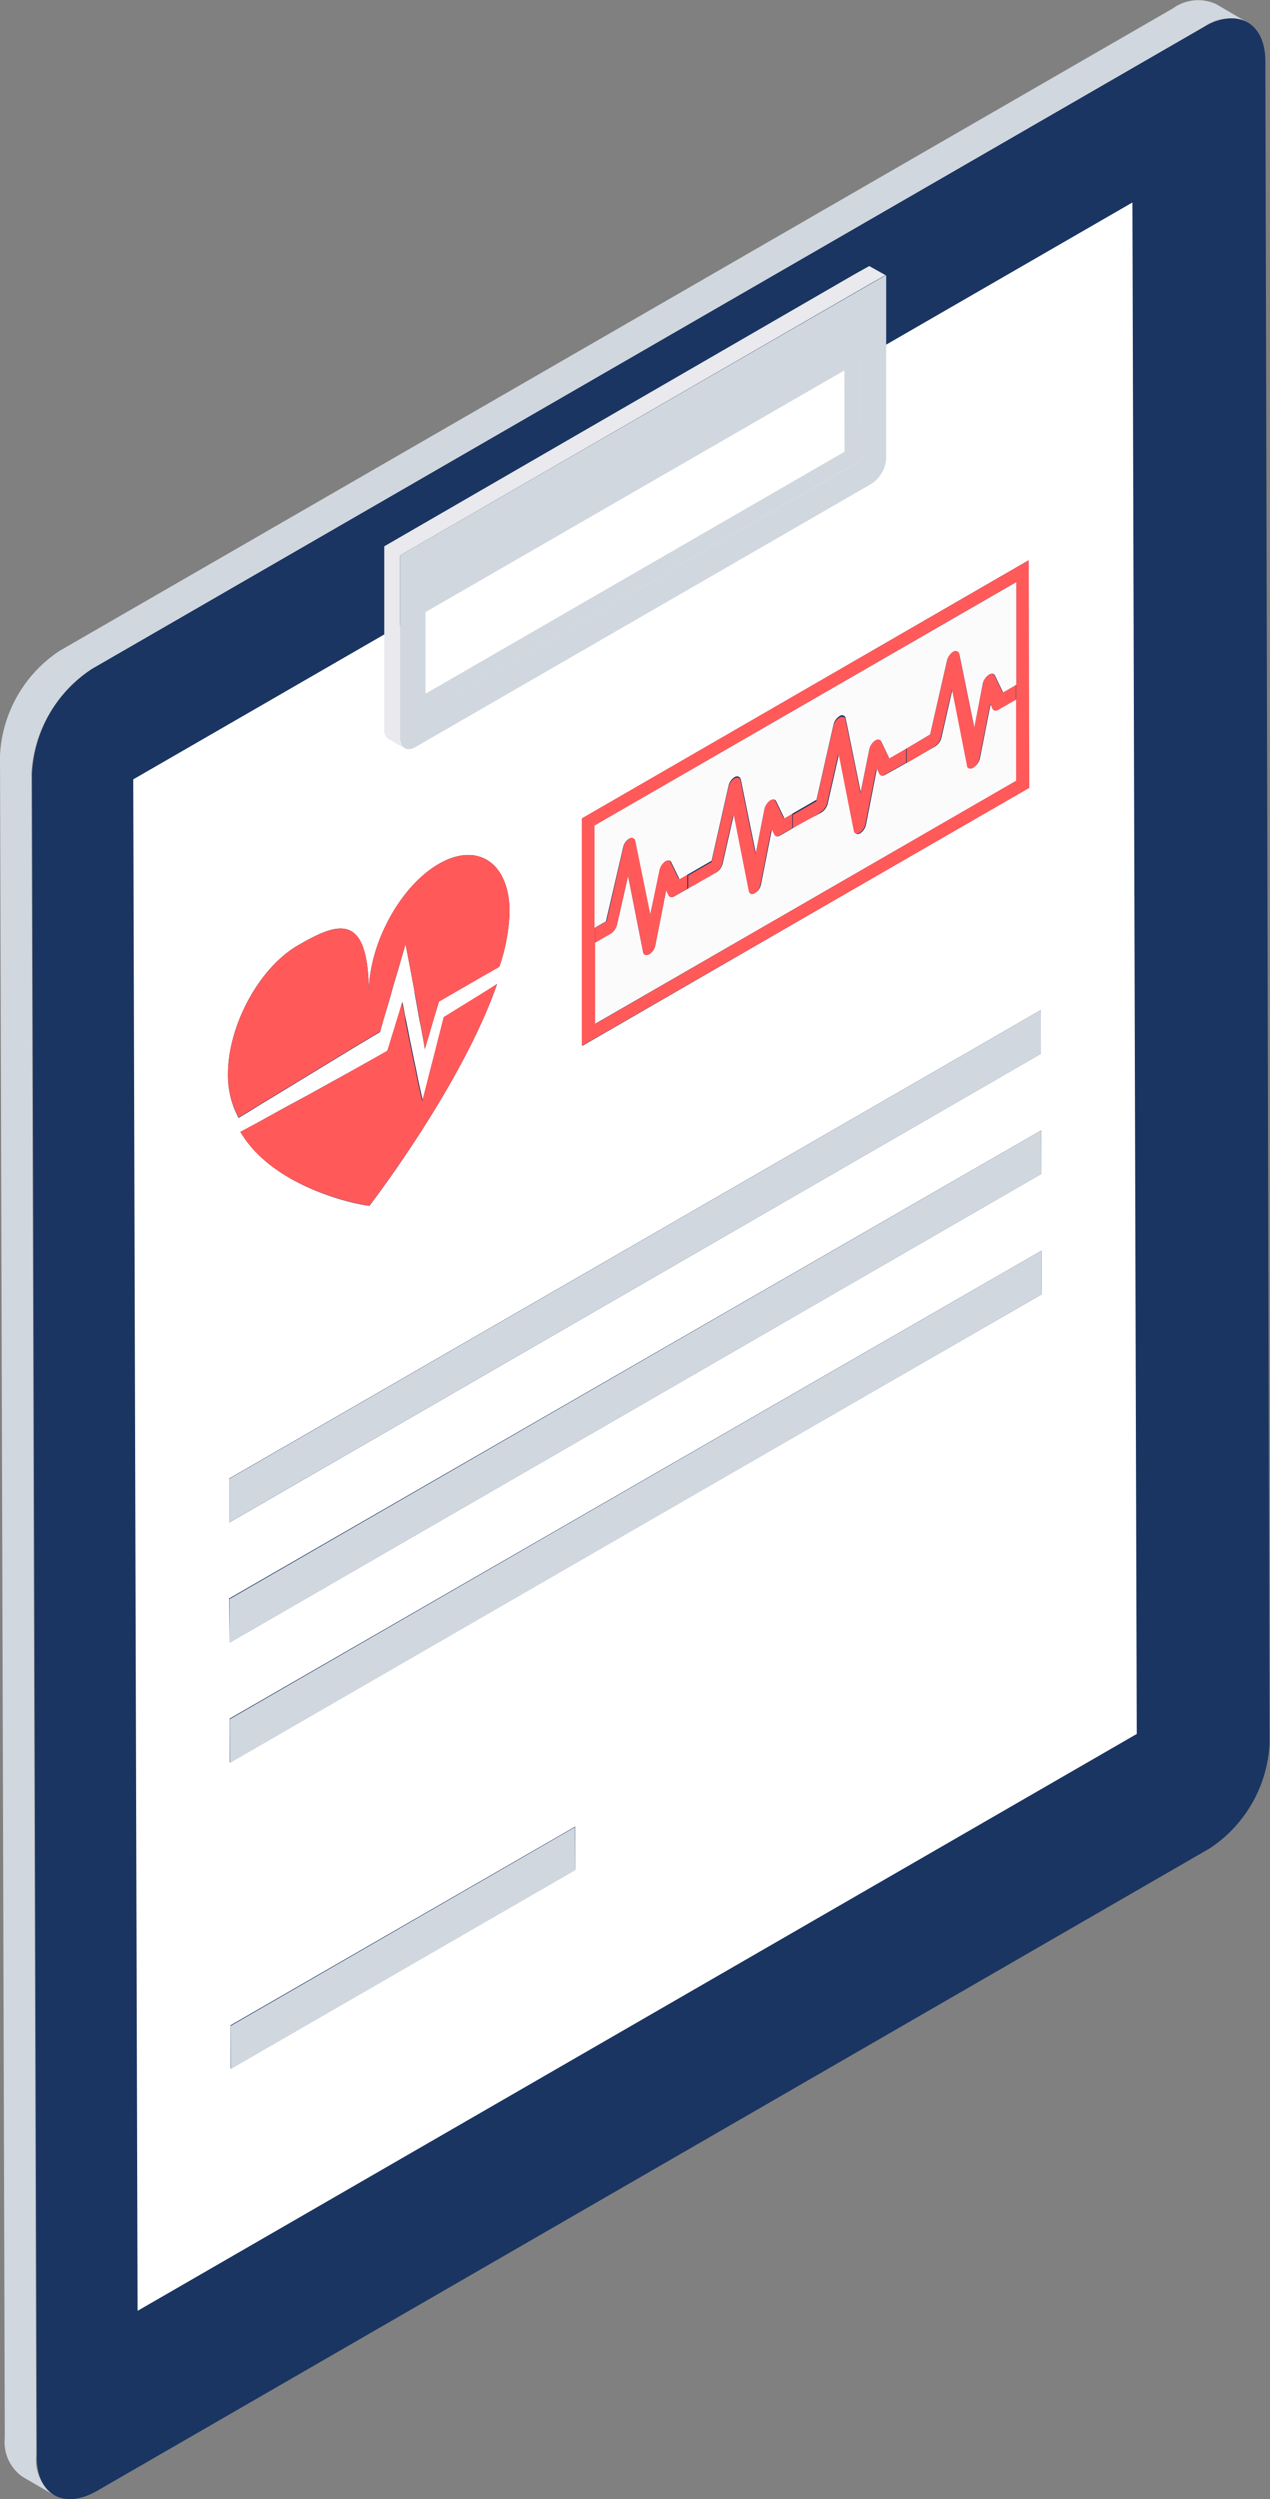
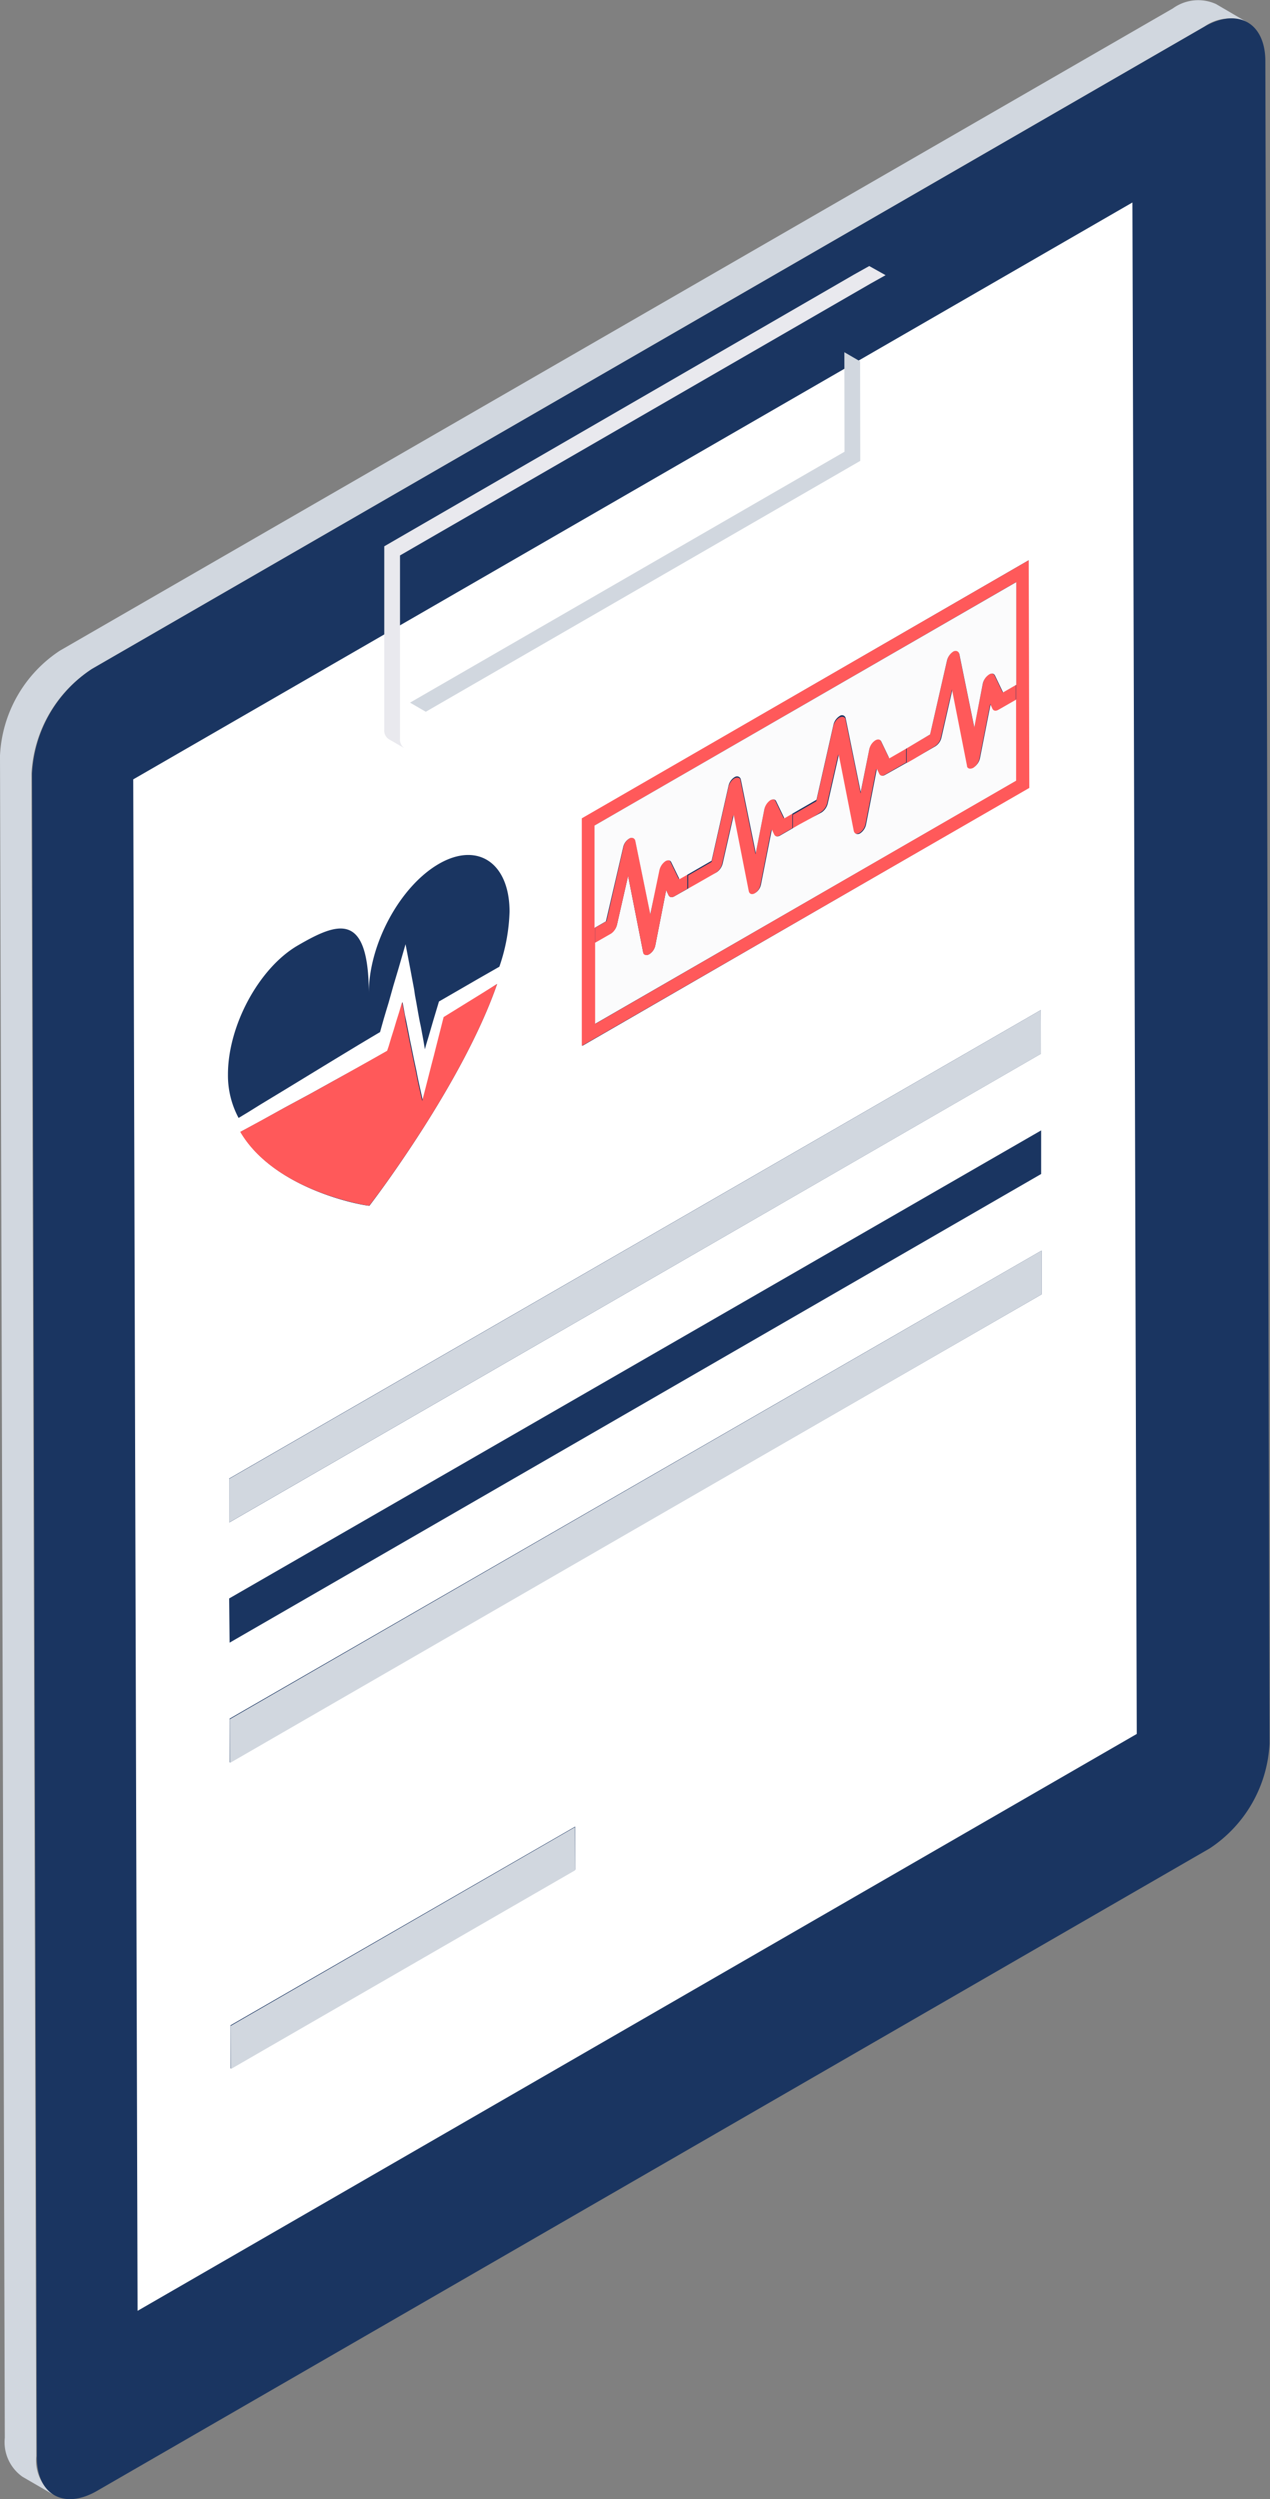
<svg xmlns="http://www.w3.org/2000/svg" viewBox="0 0 84.74 166.74">
  <rect x="0" y="0" width="84.74" height="166.74" fill="#808080" stroke="none" />
  <defs>
    <style>.cls-1{fill:#d1d7df;}.cls-2{fill:#1a3561;}.cls-3{isolation:isolate;}.cls-4{fill:#ff595a;}.cls-5{fill:#a1c3c9;}.cls-6{fill:#fbfbfc;}.cls-7{fill:#fff;}.cls-8{fill:#e9e9ee;}</style>
  </defs>
  <g id="Layer_2" data-name="Layer 2">
    <g id="Layer_1-2" data-name="Layer 1">
      <path class="cls-1" d="M6.14,44.63,80.36,1.78a2.85,2.85,0,0,1,2.88-.28L81.14.27a2.88,2.88,0,0,0-2.88.29L4,43.41a8.88,8.88,0,0,0-4,7L.32,162.65a2.82,2.82,0,0,0,1.18,2.6l2.1,1.22a2.82,2.82,0,0,1-1.18-2.6L2.1,51.62A8.88,8.88,0,0,1,6.14,44.63Z" />
      <path class="cls-2" d="M6.48,166.19l74.23-42.86a8.9,8.9,0,0,0,4-7L84.43,4.09c0-2.57-1.83-3.6-4.07-2.31L6.14,44.63a8.88,8.88,0,0,0-4,7l.32,112.25C2.43,166.44,4.25,167.48,6.48,166.19Z" />
      <g class="cls-3">
        <path class="cls-4" d="M54.79,54.17a1,1,0,0,0,.4-.58l.74-3.25,1,5.08c0,.2.21.26.42.15a.92.92,0,0,0,.4-.6l.72-3.67.16.33c.07.14.22.17.39.07l1.88-1.08-.44.25v-1l-1.16.67-.54-1.13c-.07-.15-.23-.17-.4-.07l0,0A.92.92,0,0,0,58,50l-.58,2.94-1-4.91c0-.19-.21-.26-.42-.15a.94.94,0,0,0-.4.58l-1.13,5-1.56.9v1l.44-.25Z" />
        <polygon class="cls-5" points="53.35 55 52.91 55.26 52.91 55.26 53.35 55" />
        <path class="cls-4" d="M47.78,58.22a1,1,0,0,0,.4-.58l.74-3.25,1,5.08c0,.2.21.26.42.15a.92.92,0,0,0,.4-.6l.72-3.67.16.33c.07.14.22.17.39.07l.86-.5v-1l-.58.34-.55-1.14c-.06-.14-.22-.16-.39-.07l0,0A1,1,0,0,0,51,54L50.41,57l-1-4.91c0-.2-.21-.26-.4-.16h0a.91.91,0,0,0-.4.58l-1.13,5-1.56.9v1l.43-.25Z" />
        <path class="cls-6" d="M67.82,46.65l-1.17.67c-.17.1-.32.07-.39-.07l-.15-.33-.72,3.66a.94.94,0,0,1-.42.61c-.2.11-.37.05-.41-.15l-1-5.08-.74,3.25a.94.94,0,0,1-.4.58l-1.44.83L59.06,51.7c-.17.1-.32.07-.39-.07l-.16-.33L57.79,55a.94.94,0,0,1-.41.61c-.2.1-.37,0-.41-.16l-1-5.08-.74,3.25a1,1,0,0,1-.4.58L53.35,55l-1.3.75c-.17.1-.32.07-.39-.07l-.16-.33L50.78,59a.88.88,0,0,1-.42.6c-.19.11-.36.05-.4-.15l-1-5.08-.74,3.25a1,1,0,0,1-.4.58l-1.45.83L45,59.8c-.17.1-.32.07-.39-.07l-.16-.34-.72,3.67a.9.9,0,0,1-.42.61c-.19.11-.36,0-.4-.15l-1-5.08-.74,3.25a1,1,0,0,1-.4.58l-1.08.62,0,5.43L67.83,52.09Z" />
        <path class="cls-7" d="M75.56,13.51,8.89,52l.29,102.18,66.67-38.49ZM68.64,37.38l0,15.19L38.86,69.78l0-15.18ZM19.89,63.07c2.59-1.5,4.7-2.34,4.72,3.18,0-3.26,2.08-7.11,4.67-8.61S34,57.57,34,60.83a12.27,12.27,0,0,1-.68,3.67l-1.4.8-2.49,1.44-.14.08-.06.2-.33,1.1-.16.55-.16.55c-.08.26-.16.52-.23.79l-.1-.6-.16-.86L28,68.12l-.08-.43-.15-.85-.08-.43L27.63,66l-.16-.85-.08-.43-.08-.42L27.06,63l-.47,1.62-.34,1.14-.32,1.14-.17.56L25.6,68l-.16.57-.08.29-.59.35-.82.49-1.65,1-1.64,1-1.64,1-1.65,1-.82.51-.63.38a6,6,0,0,1-.71-2.88C15.2,68.42,17.3,64.56,19.89,63.07Zm13.28,2.58C30.89,72.24,25,80,24.65,80.45c-.32,0-6.29-1-8.6-4.93l.5-.27.83-.45L19,73.9,20.67,73l1.64-.91L24,71.16l.82-.46.83-.47.21-.12.1-.29.17-.57.18-.57.17-.57.18-.57.2-.68.08.43.08.43.09.42.17.85.08.42.09.42.17.84.18.84c.05.28.11.56.17.84l.25,1.11.36-1.4.28-1.1c.1-.36.19-.73.28-1.09l.14-.55.14-.55.23-.91,2.33-1.44Zm-17.88,33L69.45,67.39v2.92L15.3,101.58Zm0,8L69.47,75.42v2.91L15.32,109.6Zm.09,31.36v-2.88l23-13.26v2.88Zm-.06-20.42v-2.92L69.5,83.44v2.92Z" />
        <path class="cls-4" d="M41.17,61.69l.74-3.25,1,5.08c0,.2.21.26.41.15a.92.92,0,0,0,.41-.61l.72-3.67.16.34c.07.14.22.17.39.07l1.29-.75-.43.25v-1l-.58.33-.55-1.13c-.06-.14-.22-.17-.39-.07l0,0a1,1,0,0,0-.37.58L43.4,61l-1-4.9c0-.2-.21-.26-.4-.16h0a.91.91,0,0,0-.4.58l-1.13,4.94-.76.44v1l1.08-.62A1,1,0,0,0,41.17,61.69Z" />
        <path class="cls-4" d="M68.64,37.38,38.82,54.6l0,15.18L68.68,52.57ZM39.71,68.32l0-5.43v-1l0-6.83L67.8,38.84V52.09Z" />
        <path class="cls-4" d="M62.38,49.79a.94.94,0,0,0,.4-.58L63.52,46l1,5.08c0,.2.21.26.42.15a1,1,0,0,0,.41-.61l.72-3.66.15.33c.07.14.22.17.39.07l1.17-.67v-1l-.88.51-.54-1.13c-.07-.14-.22-.16-.39-.07l0,0a1,1,0,0,0-.38.58L65,48.52l-1-4.9c0-.2-.2-.26-.4-.16h0a1,1,0,0,0-.4.58L62.06,49l-1.56.91v1l.44-.25Z" />
-         <polygon class="cls-1" points="69.47 75.42 15.31 106.69 15.32 109.61 69.48 78.33 69.47 75.42" />
        <polygon class="cls-1" points="69.45 67.39 15.29 98.67 15.29 101.58 69.46 70.31 69.45 67.39" />
        <path class="cls-6" d="M41.58,56.53a.89.89,0,0,1,.42-.59c.19-.1.36,0,.39.16l1,4.9L44,58.06a1,1,0,0,1,.4-.6c.17-.1.33-.07.39.07l.55,1.13.58-.33,1.56-.9,1.13-5a.91.91,0,0,1,.42-.59c.19-.1.36,0,.4.16l1,4.91L51,54a1,1,0,0,1,.4-.61c.17-.09.33-.07.39.07l.55,1.14.58-.34,1.56-.9,1.13-5a.94.94,0,0,1,.42-.59.25.25,0,0,1,.4.16l1,4.91L58,50a.94.94,0,0,1,.4-.6c.17-.1.33-.08.4.07l.54,1.13,1.16-.67L62.06,49l1.13-4.94a1,1,0,0,1,.42-.59c.2-.1.36,0,.4.16l1,4.9.57-2.94A1,1,0,0,1,66,45c.17-.1.32-.07.39.07l.54,1.13.88-.51V38.84L39.67,55.08l0,6.83.76-.44Z" />
      </g>
      <polygon class="cls-1" points="69.5 83.44 15.33 114.71 15.34 117.63 69.5 86.36 69.5 83.44" />
      <path class="cls-4" d="M33.17,65.65l-1.24.77L29.6,67.86l-.23.91-.14.55-.14.55c-.09.36-.18.73-.28,1.09l-.28,1.1-.36,1.4-.25-1.11c-.06-.28-.12-.56-.17-.84l-.18-.84-.17-.84-.09-.42L27.23,69l-.17-.85L27,67.72l-.09-.43-.08-.43-.2.68-.18.57-.17.57-.18.57-.17.57-.1.29-.21.12-.83.47-.82.46-1.64.92L20.67,73,19,73.9l-1.64.9-.83.45-.5.27c2.31,3.94,8.28,4.88,8.6,4.93C25,80,30.89,72.24,33.17,65.65Z" />
-       <path class="cls-4" d="M17.37,73.67l1.65-1,1.64-1,1.64-1,1.65-1,.82-.49.59-.35.08-.29L25.6,68l.17-.57c.05-.19.1-.37.16-.56l.32-1.14.34-1.14L27.06,63l.25,1.29.08.42.08.43.16.85.08.43.08.43.15.85.08.43.08.43.15.86.1.6c.07-.27.15-.53.23-.79l.16-.55.16-.55.33-1.1.06-.2.14-.08,2.49-1.44,1.4-.8A12.27,12.27,0,0,0,34,60.83c0-3.26-2.12-4.69-4.72-3.19S24.6,63,24.61,66.25c0-5.52-2.13-4.68-4.72-3.18s-4.69,5.35-4.68,8.61a6,6,0,0,0,.71,2.88l.63-.38Z" />
      <polygon class="cls-1" points="38.36 121.91 15.39 135.17 15.4 138.05 38.37 124.79 38.36 121.91" />
      <polygon class="cls-1" points="28.41 47.49 57.4 30.75 57.39 24.11 56.34 23.5 56.35 30.14 27.36 46.88 28.41 47.49" />
      <path class="cls-8" d="M58.09,18.92l1-.56L58,17.75l-1,.56L26.59,35.9l-.95.55v1.11l0,11.12a.68.68,0,0,0,.29.63l1.05.61a.7.7,0,0,1-.29-.63l0-11.12V37.06l.95-.55Z" />
-       <path class="cls-1" d="M27.71,49.85,58.13,32.29a2.18,2.18,0,0,0,1-1.69l0-11.12V18.36l-1,.56L27.64,36.51l-.95.55v1.11l0,11.12C26.73,49.91,27.17,50.16,27.71,49.85ZM57.39,24.11v6.65l-29,16.73V40.84Z" />
    </g>
  </g>
</svg>